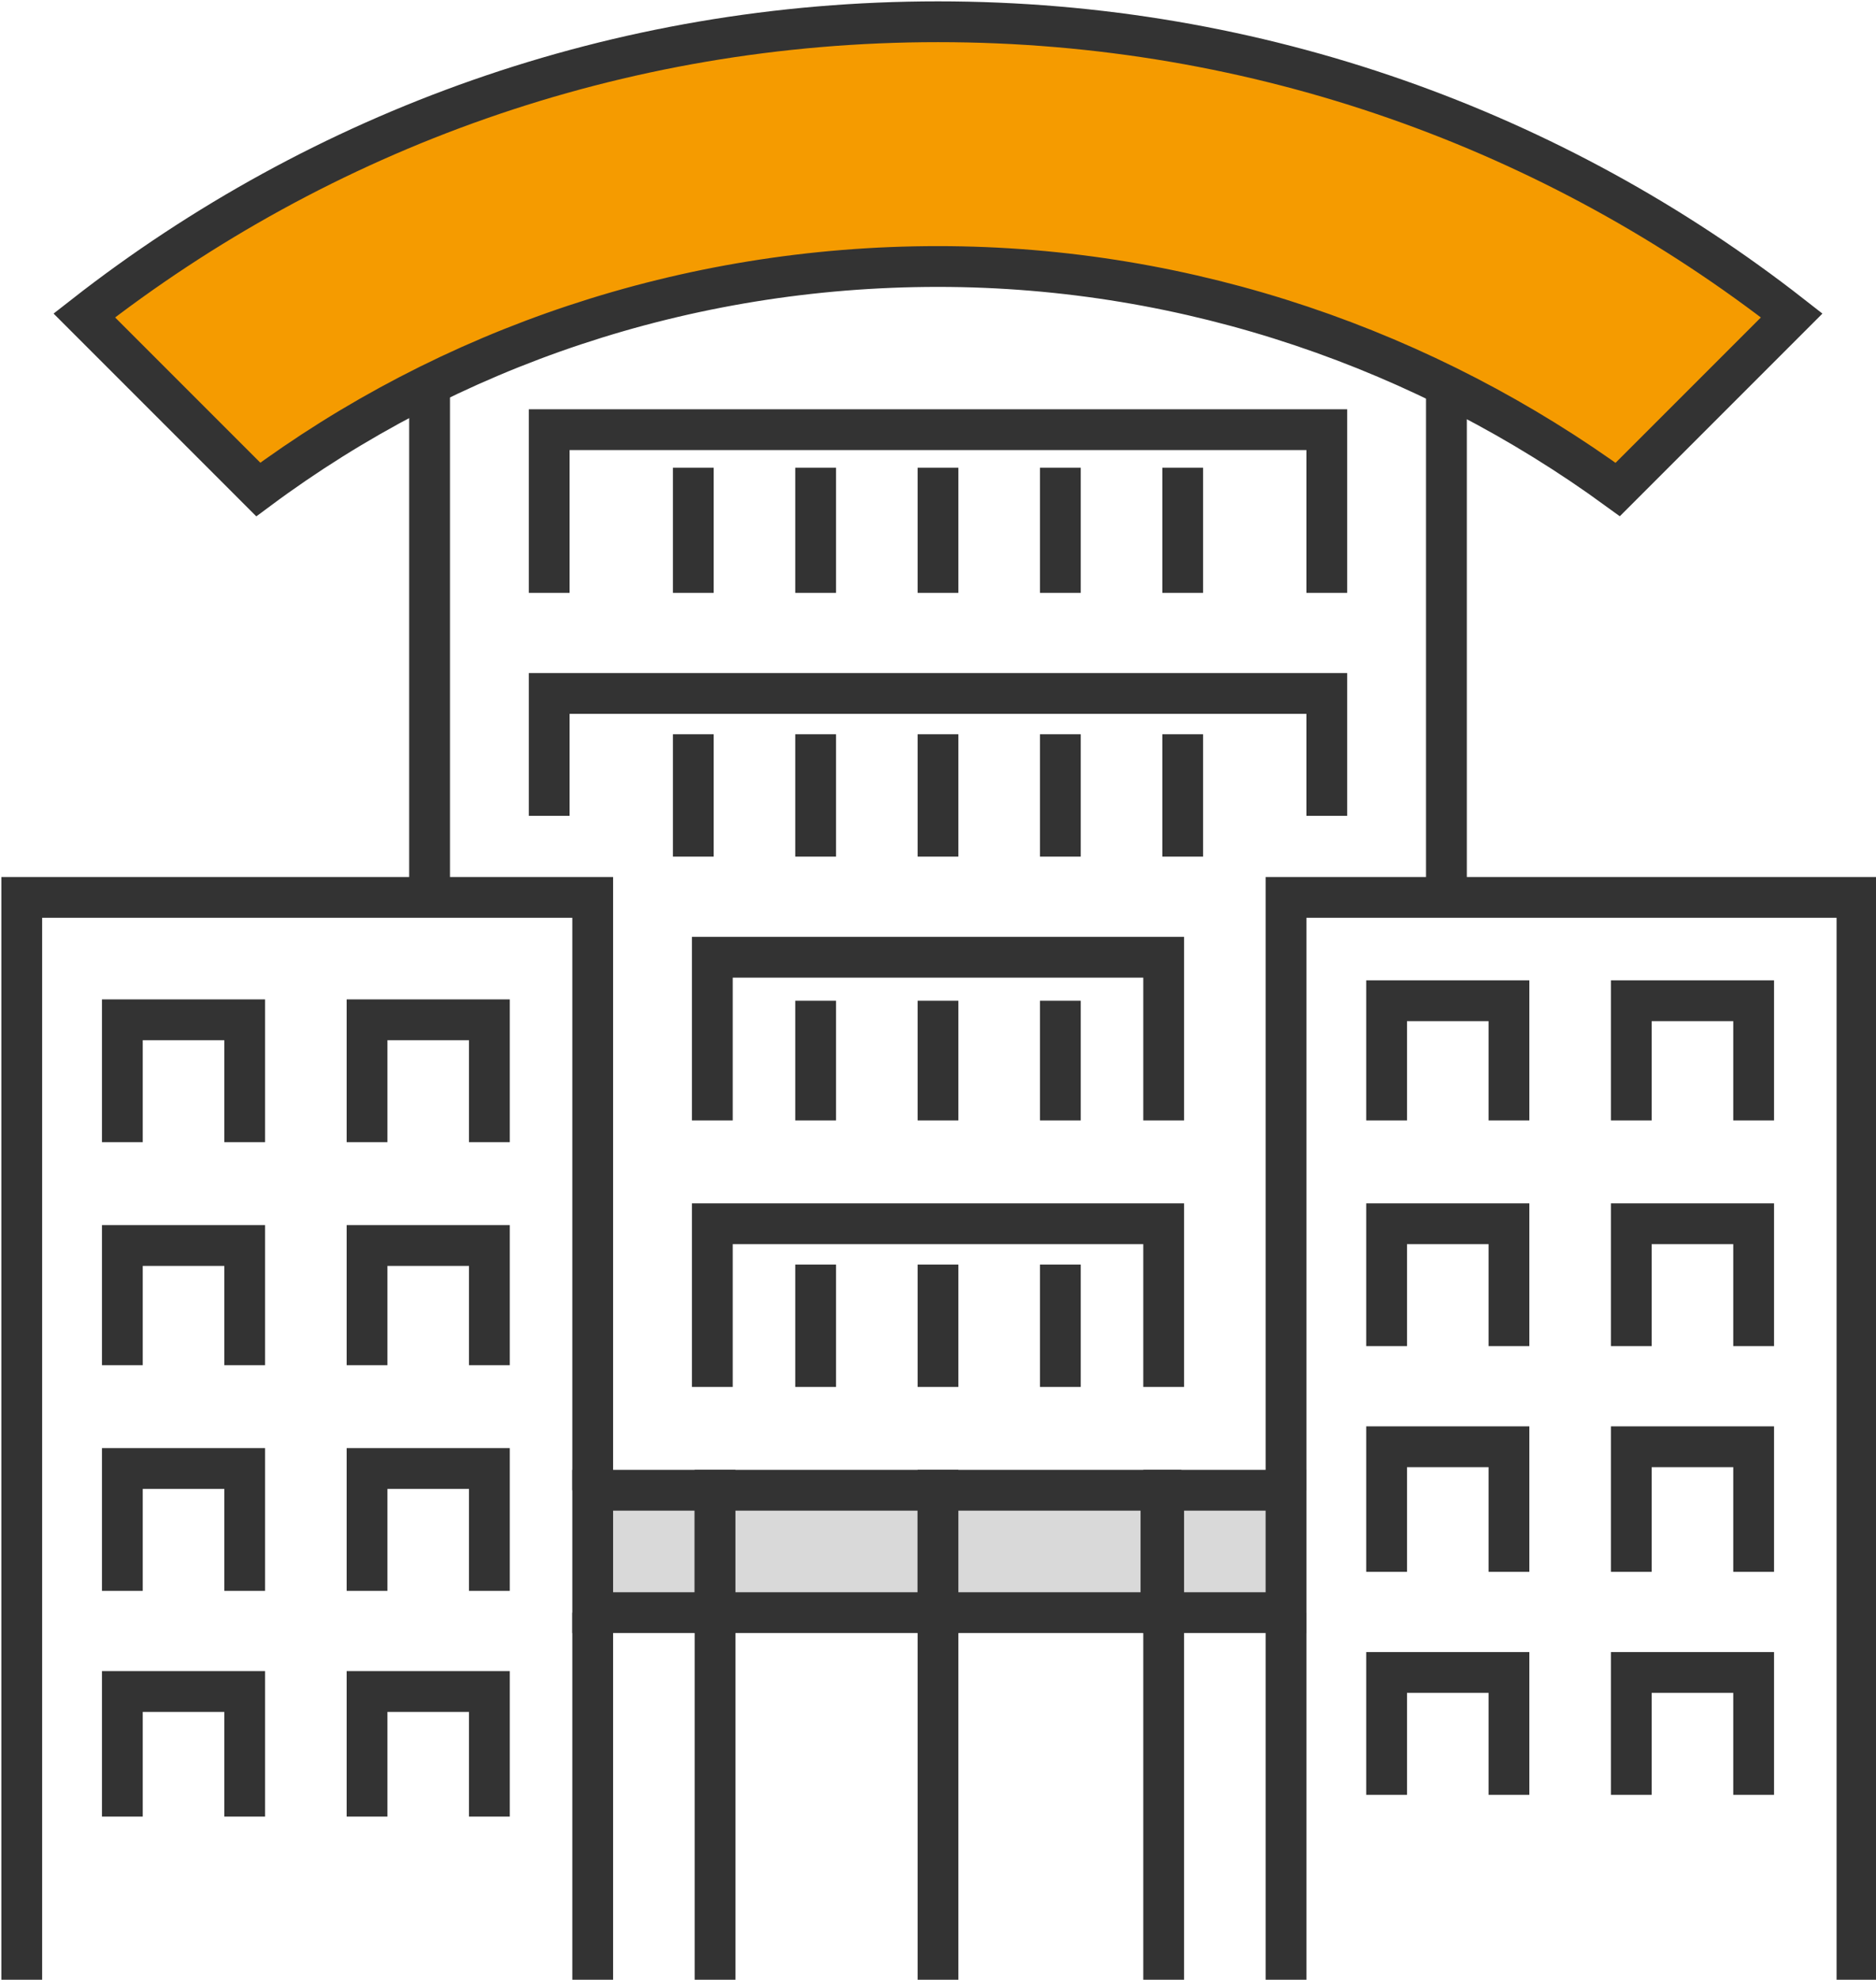
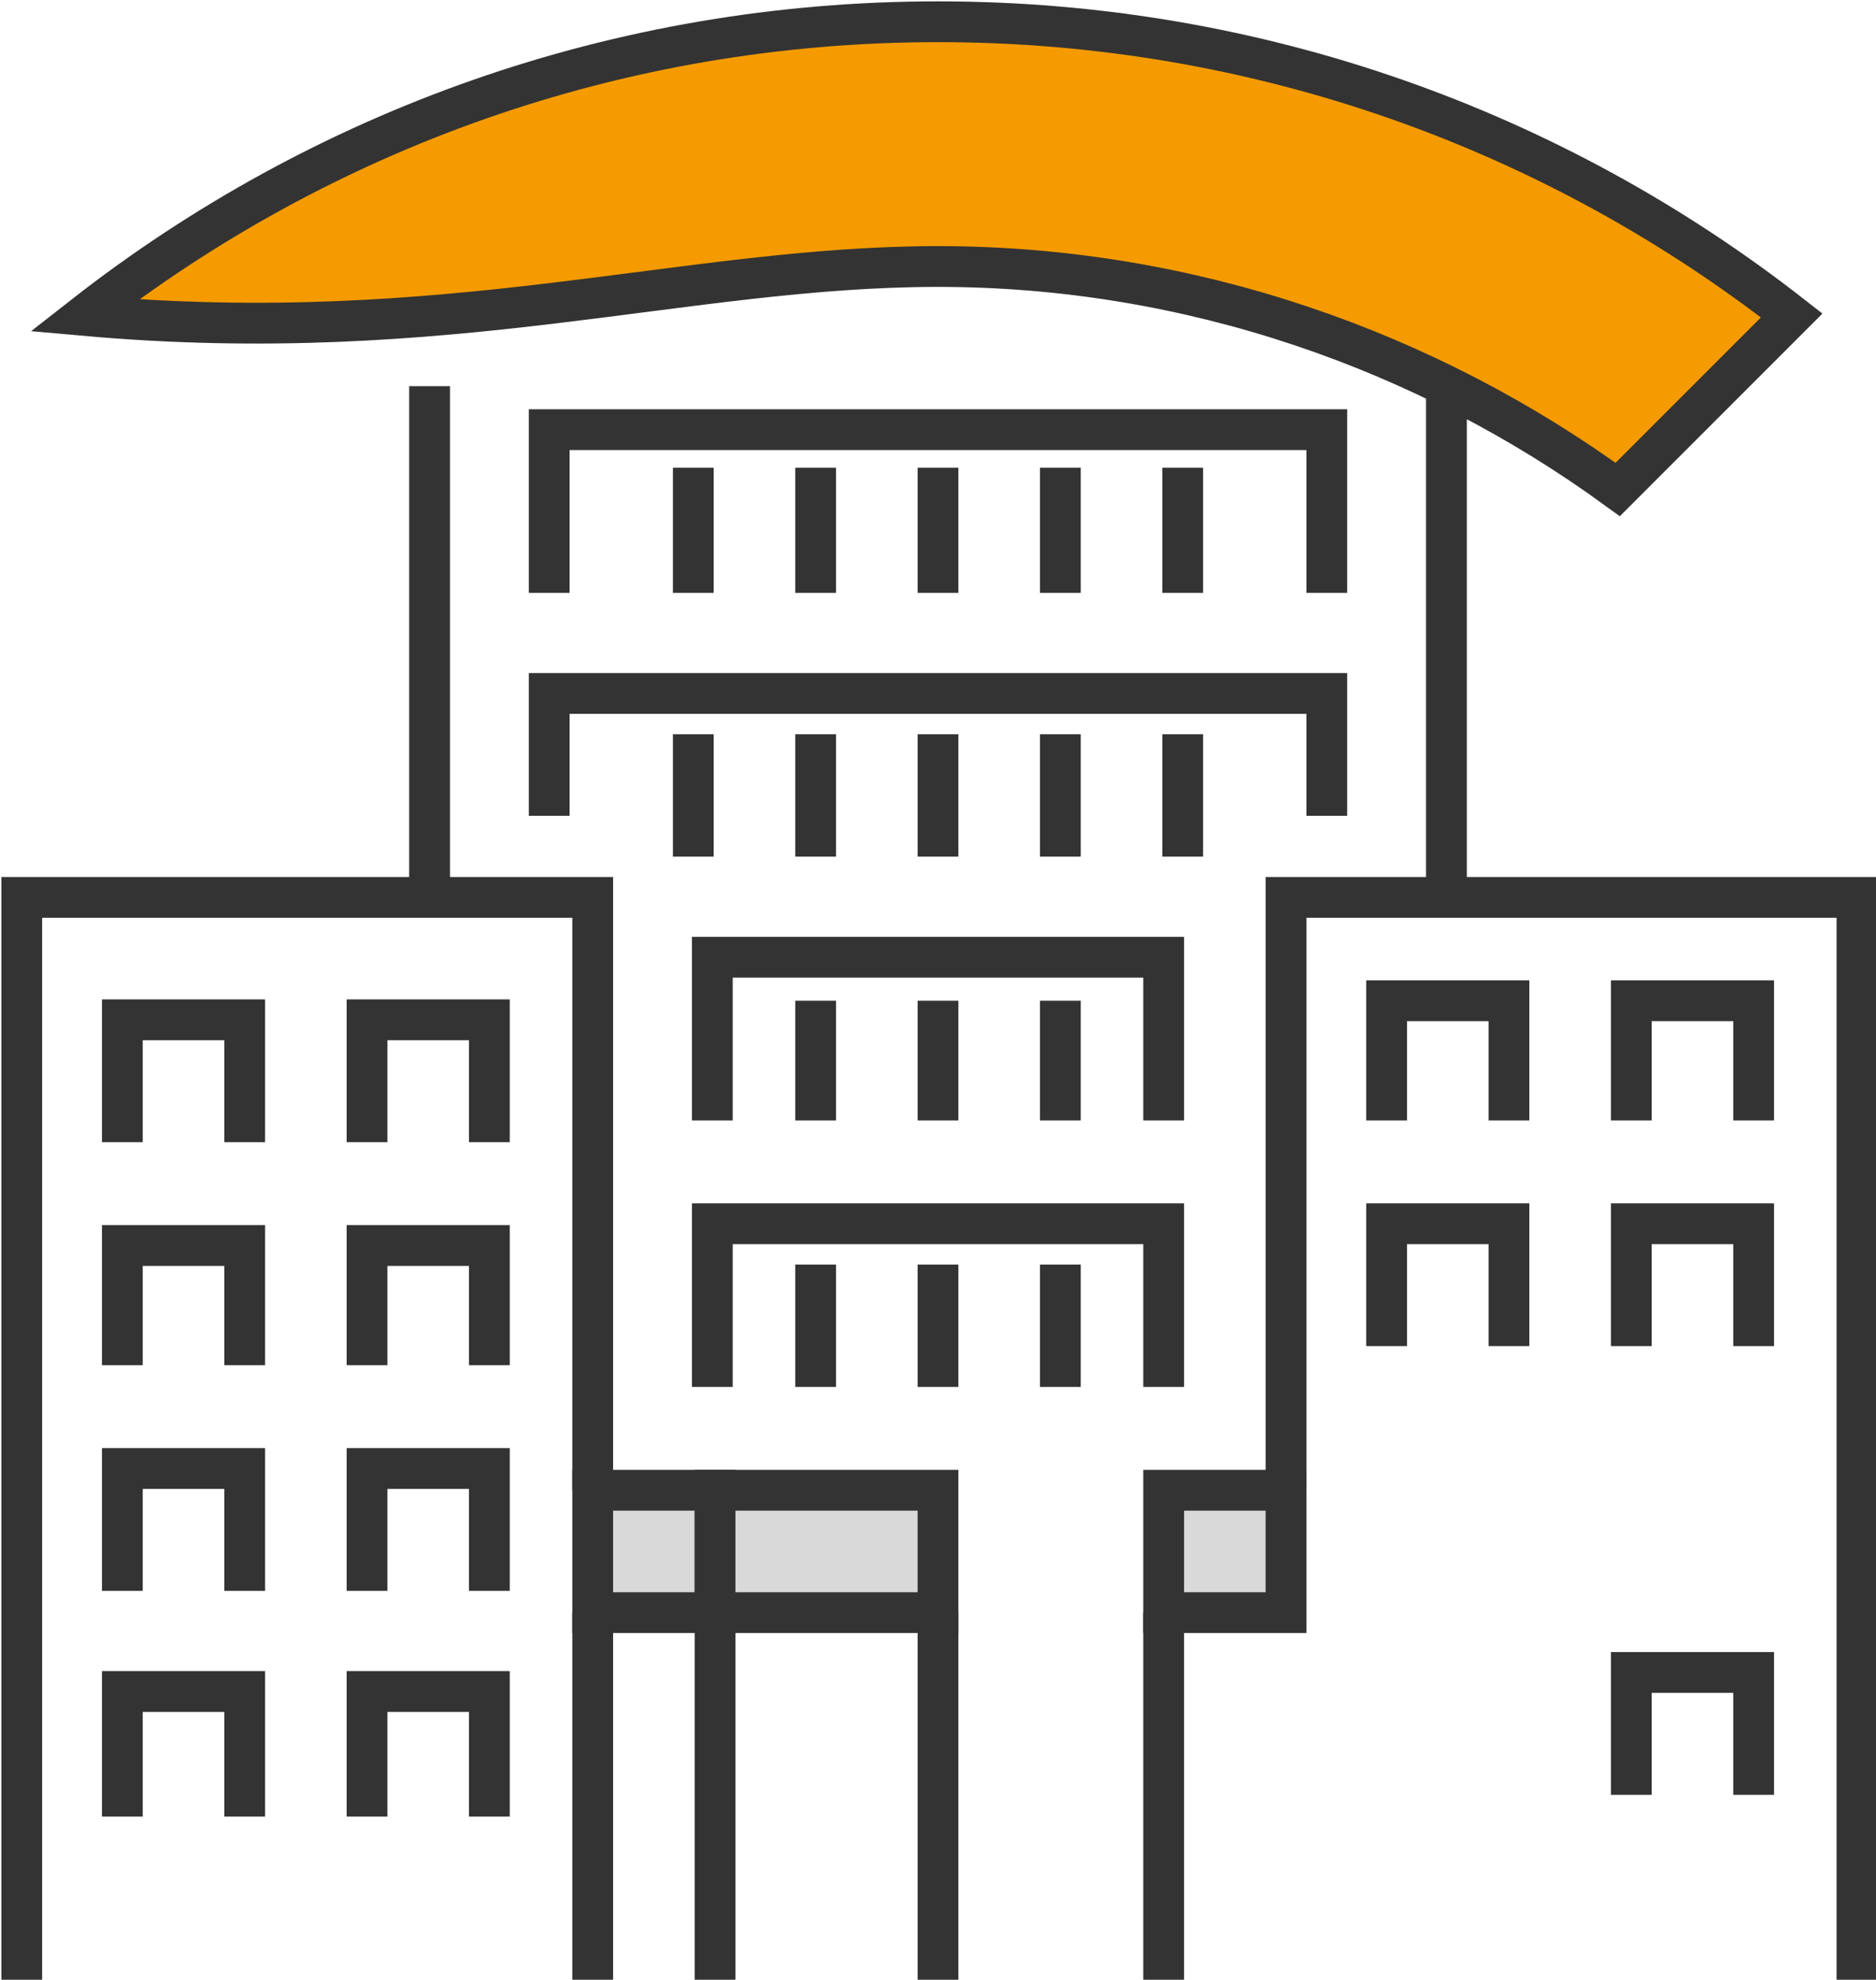
<svg xmlns="http://www.w3.org/2000/svg" version="1.1" id="Ebene_1" x="0px" y="0px" viewBox="0 0 69 72.8" style="enable-background:new 0 0 69 72.8;" xml:space="preserve">
  <style type="text/css">
	.st0{fill:#F59B00;stroke:#333333;stroke-width:1.5;stroke-miterlimit:10;}
	.st1{fill:none;stroke:#333333;stroke-width:1.5;stroke-miterlimit:10;}
	.st2{fill:#D9D9D9;stroke:#333333;stroke-width:1.5;stroke-miterlimit:10;}
</style>
-   <path id="XMLID_10716_" class="st0" d="M34.5,9.8c9.3,0,18,3.1,25,8.2l6.4-6.4C57.2,4.8,46.3,0.8,34.5,0.8s-22.7,4-31.4,10.8L9.5,18  C16.5,12.8,25.2,9.8,34.5,9.8z" />
+   <path id="XMLID_10716_" class="st0" d="M34.5,9.8c9.3,0,18,3.1,25,8.2l6.4-6.4C57.2,4.8,46.3,0.8,34.5,0.8s-22.7,4-31.4,10.8C16.5,12.8,25.2,9.8,34.5,9.8z" />
  <line class="st1" x1="21.8" y1="72.8" x2="21.8" y2="59.3" />
  <polyline class="st1" points="0.8,72.8 0.8,33 21.8,33 21.8,54.8 " />
  <polyline class="st1" points="47.3,54.8 47.3,33 68.3,33 68.3,72.8 " />
-   <line class="st1" x1="47.3" y1="72.8" x2="47.3" y2="59.3" />
  <line id="XMLID_10713_" class="st1" x1="15.8" y1="14.2" x2="15.8" y2="33" />
  <line id="XMLID_10712_" class="st1" x1="53.2" y1="14.2" x2="53.2" y2="33" />
  <rect x="21.8" y="54.8" class="st2" width="4.5" height="4.5" />
  <rect x="26.3" y="54.8" class="st2" width="8.2" height="4.5" />
-   <rect x="34.5" y="54.8" class="st2" width="8.2" height="4.5" />
  <rect x="42.8" y="54.8" class="st2" width="4.5" height="4.5" />
  <g id="XMLID_10698_">
    <g id="XMLID_10708_">
      <polyline id="XMLID_10710_" class="st1" points="4.5,42 4.5,37.5 9,37.5 9,42   " />
      <polyline id="XMLID_10709_" class="st1" points="13.5,42 13.5,37.5 18,37.5 18,42   " />
    </g>
    <g id="XMLID_10705_">
      <polyline id="XMLID_10707_" class="st1" points="4.5,50.2 4.5,45.8 9,45.8 9,50.2   " />
      <polyline id="XMLID_10706_" class="st1" points="13.5,50.2 13.5,45.8 18,45.8 18,50.2   " />
    </g>
    <g id="XMLID_10702_">
      <polyline id="XMLID_10704_" class="st1" points="4.5,58.5 4.5,54 9,54 9,58.5   " />
      <polyline id="XMLID_10703_" class="st1" points="13.5,58.5 13.5,54 18,54 18,58.5   " />
    </g>
    <g id="XMLID_10699_">
      <polyline id="XMLID_10701_" class="st1" points="4.5,66.8 4.5,62.2 9,62.2 9,66.8   " />
      <polyline id="XMLID_10700_" class="st1" points="13.5,66.8 13.5,62.2 18,62.2 18,66.8   " />
    </g>
  </g>
  <g id="XMLID_10685_">
    <g id="XMLID_10695_">
      <polyline id="XMLID_10697_" class="st1" points="51,41.2 51,36.8 55.5,36.8 55.5,41.2   " />
      <polyline id="XMLID_10696_" class="st1" points="60,41.2 60,36.8 64.5,36.8 64.5,41.2   " />
    </g>
    <g id="XMLID_10692_">
      <polyline id="XMLID_10694_" class="st1" points="51,49.5 51,45 55.5,45 55.5,49.5   " />
      <polyline id="XMLID_10693_" class="st1" points="60,49.5 60,45 64.5,45 64.5,49.5   " />
    </g>
    <g id="XMLID_10689_">
-       <polyline id="XMLID_10691_" class="st1" points="51,57.8 51,53.2 55.5,53.2 55.5,57.8   " />
-       <polyline id="XMLID_10690_" class="st1" points="60,57.8 60,53.2 64.5,53.2 64.5,57.8   " />
-     </g>
+       </g>
    <g id="XMLID_10686_">
-       <polyline id="XMLID_10688_" class="st1" points="51,66 51,61.5 55.5,61.5 55.5,66   " />
      <polyline id="XMLID_10687_" class="st1" points="60,66 60,61.5 64.5,61.5 64.5,66   " />
    </g>
  </g>
  <line class="st1" x1="34.5" y1="72.8" x2="34.5" y2="59.3" />
  <polyline id="XMLID_10683_" class="st1" points="20.2,21.8 20.2,15.8 48.8,15.8 48.8,21.8 " />
  <polyline id="XMLID_10682_" class="st1" points="20.2,30 20.2,25.5 48.8,25.5 48.8,30 " />
  <polyline id="XMLID_10681_" class="st1" points="26.2,41.2 26.2,35.2 42.8,35.2 42.8,41.2 " />
  <polyline id="XMLID_10680_" class="st1" points="26.2,51 26.2,45 42.8,45 42.8,51 " />
  <g id="XMLID_10676_">
    <line id="XMLID_10679_" class="st1" x1="30" y1="36.8" x2="30" y2="41.2" />
    <line id="XMLID_10678_" class="st1" x1="34.5" y1="36.8" x2="34.5" y2="41.2" />
    <line id="XMLID_10677_" class="st1" x1="39" y1="36.8" x2="39" y2="41.2" />
  </g>
  <g id="XMLID_10672_">
    <line id="XMLID_10675_" class="st1" x1="30" y1="46.5" x2="30" y2="51" />
    <line id="XMLID_10674_" class="st1" x1="34.5" y1="46.5" x2="34.5" y2="51" />
    <line id="XMLID_10673_" class="st1" x1="39" y1="46.5" x2="39" y2="51" />
  </g>
  <g id="XMLID_10665_">
    <g id="XMLID_10668_">
      <line id="XMLID_10671_" class="st1" x1="30" y1="27" x2="30" y2="31.5" />
      <line id="XMLID_10670_" class="st1" x1="34.5" y1="27" x2="34.5" y2="31.5" />
      <line id="XMLID_10669_" class="st1" x1="39" y1="27" x2="39" y2="31.5" />
    </g>
    <line id="XMLID_10667_" class="st1" x1="25.5" y1="27" x2="25.5" y2="31.5" />
    <line id="XMLID_10666_" class="st1" x1="43.5" y1="27" x2="43.5" y2="31.5" />
  </g>
  <g id="XMLID_10658_">
    <g id="XMLID_10661_">
      <line id="XMLID_10664_" class="st1" x1="30" y1="17.2" x2="30" y2="21.8" />
      <line id="XMLID_10663_" class="st1" x1="34.5" y1="17.2" x2="34.5" y2="21.8" />
      <line id="XMLID_10662_" class="st1" x1="39" y1="17.2" x2="39" y2="21.8" />
    </g>
    <line id="XMLID_10660_" class="st1" x1="25.5" y1="17.2" x2="25.5" y2="21.8" />
    <line id="XMLID_10659_" class="st1" x1="43.5" y1="17.2" x2="43.5" y2="21.8" />
  </g>
  <line class="st1" x1="26.3" y1="72.8" x2="26.3" y2="59.3" />
  <line class="st1" x1="42.8" y1="72.8" x2="42.8" y2="59.3" />
</svg>